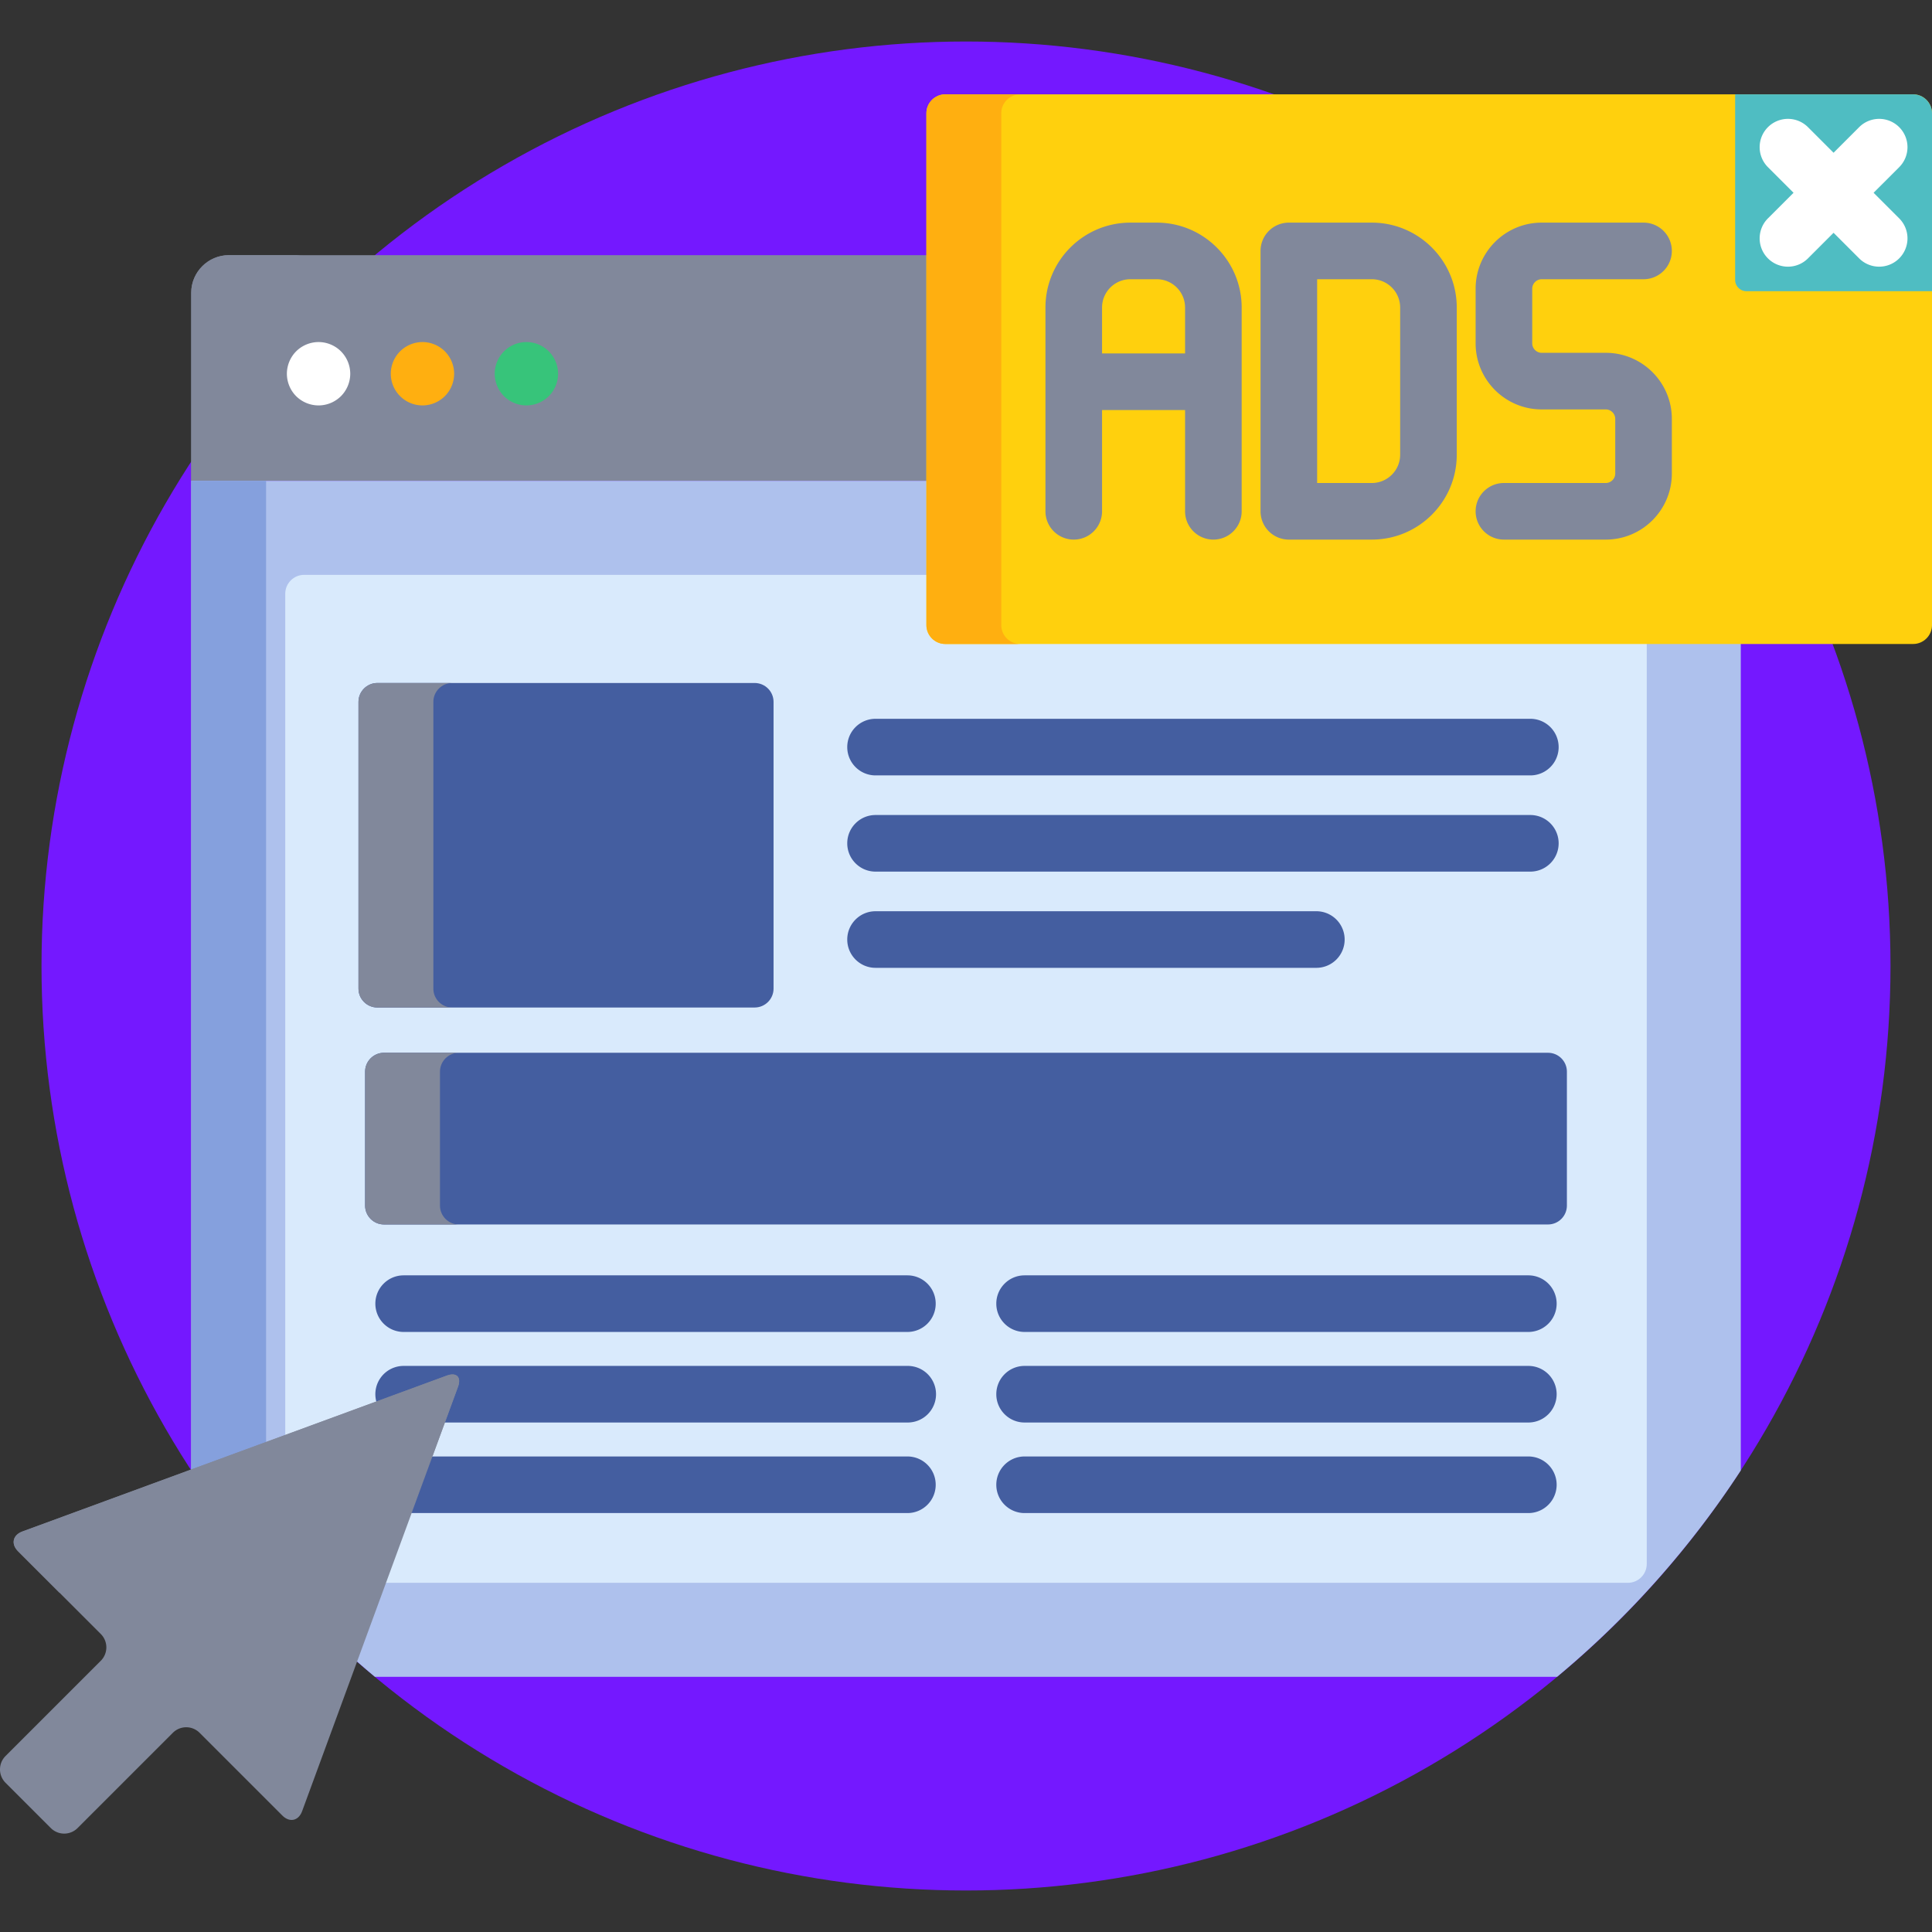
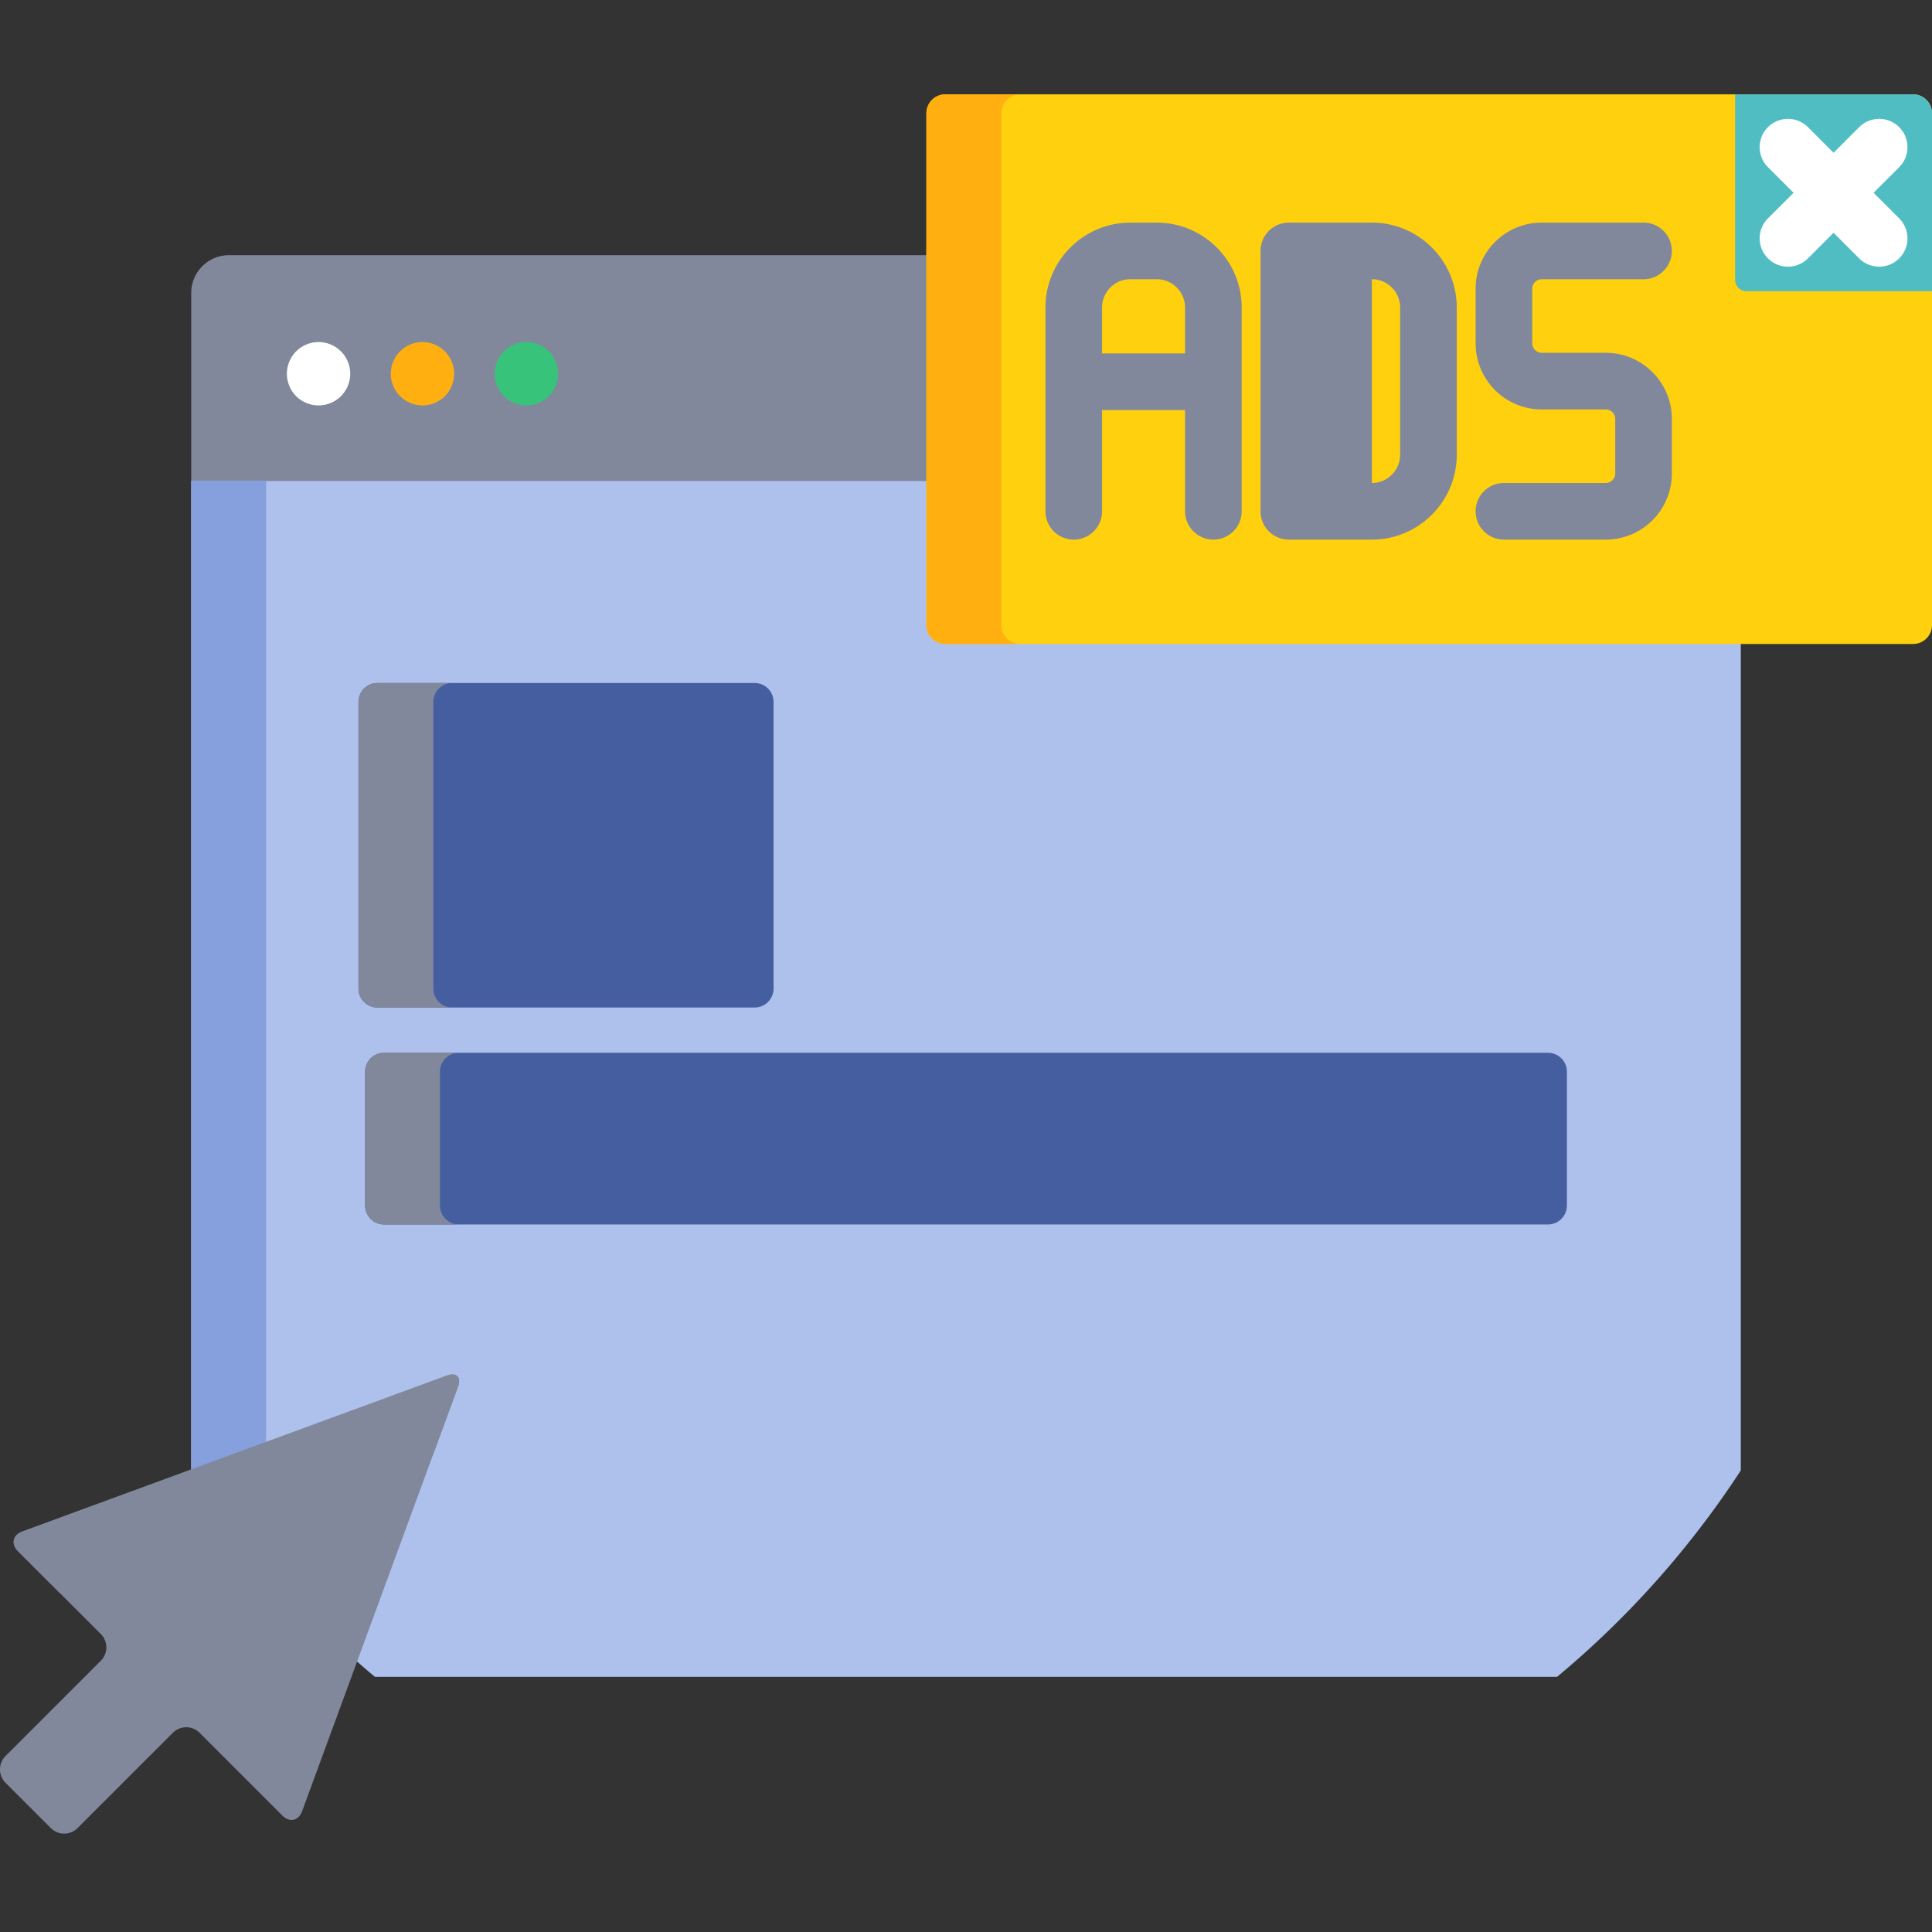
<svg xmlns="http://www.w3.org/2000/svg" width="512" height="512" x="0" y="0" viewBox="0 0 512 512" style="enable-background:new 0 0 512 512" xml:space="preserve" class="">
  <rect x="0" y="0" width="512" height="512" fill="#333333" stroke="none" />
  <g>
-     <circle cx="256" cy="256" r="245" style="" fill="#7418ff" data-original="#ff9518" opacity="1" class="" />
    <path d="M246.506 67.619H60.643c-5.482 0-9.968 4.485-9.968 9.967v49.837h195.831V67.619z" style="" fill="#81889b" data-original="#293d7c" class="" opacity="1" />
-     <path d="M80.486 67.619H60.643c-5.482 0-9.968 4.485-9.968 9.967v49.837h19.843V77.587c0-5.482 4.485-9.968 9.968-9.968z" style="" fill="#81889b" data-original="#1a2b63" class="" opacity="1" />
    <path d="M84.423 107.442a8.484 8.484 0 0 1-5.944-2.453 8.486 8.486 0 0 1-2.452-5.944c0-2.206.896-4.367 2.452-5.934a8.448 8.448 0 0 1 5.944-2.463c2.205 0 4.377.895 5.933 2.463a8.447 8.447 0 0 1 2.464 5.934 8.45 8.45 0 0 1-2.464 5.944 8.461 8.461 0 0 1-5.933 2.453z" style="" fill="#ffffff" data-original="#e26693" class="" opacity="1" />
    <path d="M111.957 107.442a8.41 8.41 0 0 1-8.396-8.396c0-2.206.896-4.367 2.462-5.934a8.448 8.448 0 0 1 5.934-2.463c2.216 0 4.376.895 5.945 2.463a8.482 8.482 0 0 1 2.451 5.934 8.464 8.464 0 0 1-2.451 5.932 8.457 8.457 0 0 1-5.945 2.464z" style="" fill="#ffaf10" data-original="#ffaf10" />
    <path d="M139.503 107.442a8.442 8.442 0 0 1-5.934-2.453 8.454 8.454 0 0 1-2.463-5.944 8.405 8.405 0 0 1 8.397-8.397c2.205 0 4.377.895 5.933 2.463a8.447 8.447 0 0 1 2.464 5.934 8.45 8.45 0 0 1-2.464 5.944 8.48 8.48 0 0 1-5.933 2.453z" style="" fill="#37c47a" data-original="#37c47a" />
    <path d="M251.506 169.663c-2.75 0-5-2.25-5-5v-37.24H50.675v262.266a246.33 246.33 0 0 0 48.687 54.692h313.277a246.333 246.333 0 0 0 48.687-54.692V169.663h-209.82z" style="" fill="#aec1ed" data-original="#aec1ed" class="" />
    <path d="M70.518 383.204V127.423H50.675v262.266c.142.216.287.43.429.646l19.414-7.131z" style="" fill="#85a0dd" data-original="#85a0dd" class="" />
-     <path d="M251.506 169.663c-2.75 0-5-2.25-5-5v-12.322H80.594c-2.75 0-5 2.25-5 5V381.34l43.154-15.85c.435-.159.835-.244 1.157-.244s.54.077.646.228c.161.231.215.799-.116 1.701l-19.206 52.288h330.179c2.75 0 5-2.25 5-5v-244.8H251.506z" style="" fill="#d9eafc" data-original="#d9eafc" class="" />
    <path d="M245.506 165.663c0 2.75 2.25 5 5 5H507c2.75 0 5-2.25 5-5V30.001c0-2.75-2.25-5-5-5H250.506c-2.75 0-5 2.25-5 5v135.662z" style="" fill="#ffd00d" data-original="#ffd00d" class="" />
    <path d="M265.349 165.663V30.001c0-2.75 2.25-5 5-5h-19.843c-2.75 0-5 2.25-5 5v135.662c0 2.75 2.25 5 5 5h19.843c-2.75 0-5-2.25-5-5z" style="" fill="#ffaf10" data-original="#ffaf10" />
    <path d="M512 30.001c0-2.75-2.25-5-5-5h-47.17v49.17a3 3 0 0 0 3 3H512v-47.17z" style="" fill="#4fbdc2" data-original="#b7092b" class="" opacity="1" />
-     <path d="M405.557 205.489H232.03c-4.143 0-7.5-3.358-7.5-7.5s3.357-7.5 7.5-7.5h173.527a7.5 7.5 0 0 1 0 15zM405.557 230.987H232.03c-4.143 0-7.5-3.358-7.5-7.5s3.357-7.5 7.5-7.5h173.527a7.5 7.5 0 0 1 0 15zM348.846 256.486H232.03c-4.143 0-7.5-3.358-7.5-7.5s3.357-7.5 7.5-7.5h116.816a7.5 7.5 0 0 1 7.5 7.5 7.5 7.5 0 0 1-7.5 7.5zM240.471 385.978H113.529l-5.51 15h132.452c4.143 0 7.5-3.358 7.5-7.5s-3.357-7.5-7.5-7.5zM240.471 361.98H106.972a7.5 7.5 0 0 0-6.926 10.379l18.702-6.869c.435-.159.835-.244 1.157-.244s.54.077.646.228c.161.231.215.799-.116 1.701l-3.601 9.804h123.637a7.5 7.5 0 1 0 0-14.999zM240.471 352.981H106.972c-4.143 0-7.5-3.358-7.5-7.5s3.357-7.5 7.5-7.5h133.499c4.143 0 7.5 3.358 7.5 7.5s-3.357 7.5-7.5 7.5zM405.029 400.978H271.53c-4.143 0-7.5-3.358-7.5-7.5s3.357-7.5 7.5-7.5h133.499a7.5 7.5 0 0 1 0 15zM405.029 376.98H271.53c-4.143 0-7.5-3.358-7.5-7.5s3.357-7.5 7.5-7.5h133.499a7.5 7.5 0 0 1 0 15zM405.029 352.981H271.53c-4.143 0-7.5-3.358-7.5-7.5s3.357-7.5 7.5-7.5h133.499a7.5 7.5 0 0 1 0 15z" style="" fill="#445ea0" data-original="#445ea0" class="" />
    <path d="M121.373 367.52c.948-2.582-.389-3.918-2.97-2.969L5.956 405.853c-2.581.948-3.103 3.315-1.158 5.259l21.927 21.926a5.016 5.016 0 0 1 0 7.071L1.458 465.375a5.016 5.016 0 0 0 0 7.071l12.021 12.02a5.013 5.013 0 0 0 7.07 0L45.816 459.2a5.013 5.013 0 0 1 7.07 0l21.926 21.925c1.944 1.945 4.311 1.424 5.259-1.158l41.302-112.447z" style="" fill="#81889b" data-original="#293d7c" class="" opacity="1" />
    <path d="m15.776 422.089 98.896-36.325 6.701-18.244c.948-2.582-.389-3.918-2.97-2.969L5.956 405.853c-2.581.948-3.103 3.315-1.158 5.259l10.978 10.977z" style="" fill="#81889b" data-original="#1a2b63" class="" opacity="1" />
    <path d="M205 262c0 2.75-2.25 5-5 5H100c-2.75 0-5-2.25-5-5v-76c0-2.75 2.25-5 5-5h100c2.75 0 5 2.25 5 5v76zM415.245 319.497c0 2.75-2.25 5-5 5h-308.49c-2.75 0-5-2.25-5-5v-35.503c0-2.75 2.25-5 5-5h308.49c2.75 0 5 2.25 5 5v35.503z" style="" fill="#445ea0" data-original="#445ea0" class="" />
    <path d="M114.843 262v-76c0-2.75 2.25-5 5-5H100c-2.75 0-5 2.25-5 5v76c0 2.75 2.25 5 5 5h19.843c-2.75 0-5-2.25-5-5zM116.598 319.497v-35.503c0-2.75 2.25-5 5-5h-19.843c-2.75 0-5 2.25-5 5v35.503c0 2.75 2.25 5 5 5h19.843c-2.75 0-5-2.25-5-5z" style="" fill="#81889b" data-original="#293d7c" class="" opacity="1" />
-     <path d="M363.556 143h-22a7.5 7.5 0 0 1-7.5-7.5v-69a7.5 7.5 0 0 1 7.5-7.5h22c12.406 0 22.5 10.093 22.5 22.5v39c0 12.407-10.094 22.5-22.5 22.5zm-14.5-15h14.5c4.136 0 7.5-3.364 7.5-7.5v-39c0-4.136-3.364-7.5-7.5-7.5h-14.5v54zM425.556 143h-27c-4.143 0-7.5-3.358-7.5-7.5s3.357-7.5 7.5-7.5h27c1.355 0 2.5-1.145 2.5-2.5V111c0-1.355-1.145-2.5-2.5-2.5h-17c-9.649 0-17.5-7.851-17.5-17.5V76.5c0-9.649 7.851-17.5 17.5-17.5h27a7.5 7.5 0 0 1 0 15h-27c-1.355 0-2.5 1.145-2.5 2.5V91c0 1.355 1.145 2.5 2.5 2.5h17c9.649 0 17.5 7.851 17.5 17.5v14.5c0 9.65-7.851 17.5-17.5 17.5zM306.556 59h-7c-12.406 0-22.5 10.093-22.5 22.5v54a7.5 7.5 0 0 0 15 0v-26.833h22V135.5a7.5 7.5 0 0 0 15 0v-54c0-12.407-10.094-22.5-22.5-22.5zm-14.5 34.667V81.5c0-4.136 3.364-7.5 7.5-7.5h7c4.136 0 7.5 3.364 7.5 7.5v12.167h-22z" style="" fill="#81889b" data-original="#1a2b63" class="" opacity="1" />
+     <path d="M363.556 143h-22a7.5 7.5 0 0 1-7.5-7.5v-69a7.5 7.5 0 0 1 7.5-7.5h22c12.406 0 22.5 10.093 22.5 22.5v39c0 12.407-10.094 22.5-22.5 22.5zm-14.5-15h14.5c4.136 0 7.5-3.364 7.5-7.5v-39c0-4.136-3.364-7.5-7.5-7.5v54zM425.556 143h-27c-4.143 0-7.5-3.358-7.5-7.5s3.357-7.5 7.5-7.5h27c1.355 0 2.5-1.145 2.5-2.5V111c0-1.355-1.145-2.5-2.5-2.5h-17c-9.649 0-17.5-7.851-17.5-17.5V76.5c0-9.649 7.851-17.5 17.5-17.5h27a7.5 7.5 0 0 1 0 15h-27c-1.355 0-2.5 1.145-2.5 2.5V91c0 1.355 1.145 2.5 2.5 2.5h17c9.649 0 17.5 7.851 17.5 17.5v14.5c0 9.65-7.851 17.5-17.5 17.5zM306.556 59h-7c-12.406 0-22.5 10.093-22.5 22.5v54a7.5 7.5 0 0 0 15 0v-26.833h22V135.5a7.5 7.5 0 0 0 15 0v-54c0-12.407-10.094-22.5-22.5-22.5zm-14.5 34.667V81.5c0-4.136 3.364-7.5 7.5-7.5h7c4.136 0 7.5 3.364 7.5 7.5v12.167h-22z" style="" fill="#81889b" data-original="#1a2b63" class="" opacity="1" />
    <path d="m496.522 51.086 6.783-6.782a7.498 7.498 0 0 0 .001-10.606 7.501 7.501 0 0 0-10.607-.001l-6.785 6.784-6.784-6.784a7.5 7.5 0 0 0-10.607.001 7.498 7.498 0 0 0 .001 10.606l6.783 6.782-6.783 6.782a7.498 7.498 0 0 0-.001 10.606 7.476 7.476 0 0 0 5.304 2.197 7.477 7.477 0 0 0 5.303-2.196l6.784-6.784 6.785 6.784c1.464 1.464 3.384 2.196 5.303 2.196s3.839-.732 5.304-2.197a7.498 7.498 0 0 0-.001-10.606l-6.783-6.782z" style="" fill="#ffffff" data-original="#e26693" class="" opacity="1" />
  </g>
</svg>